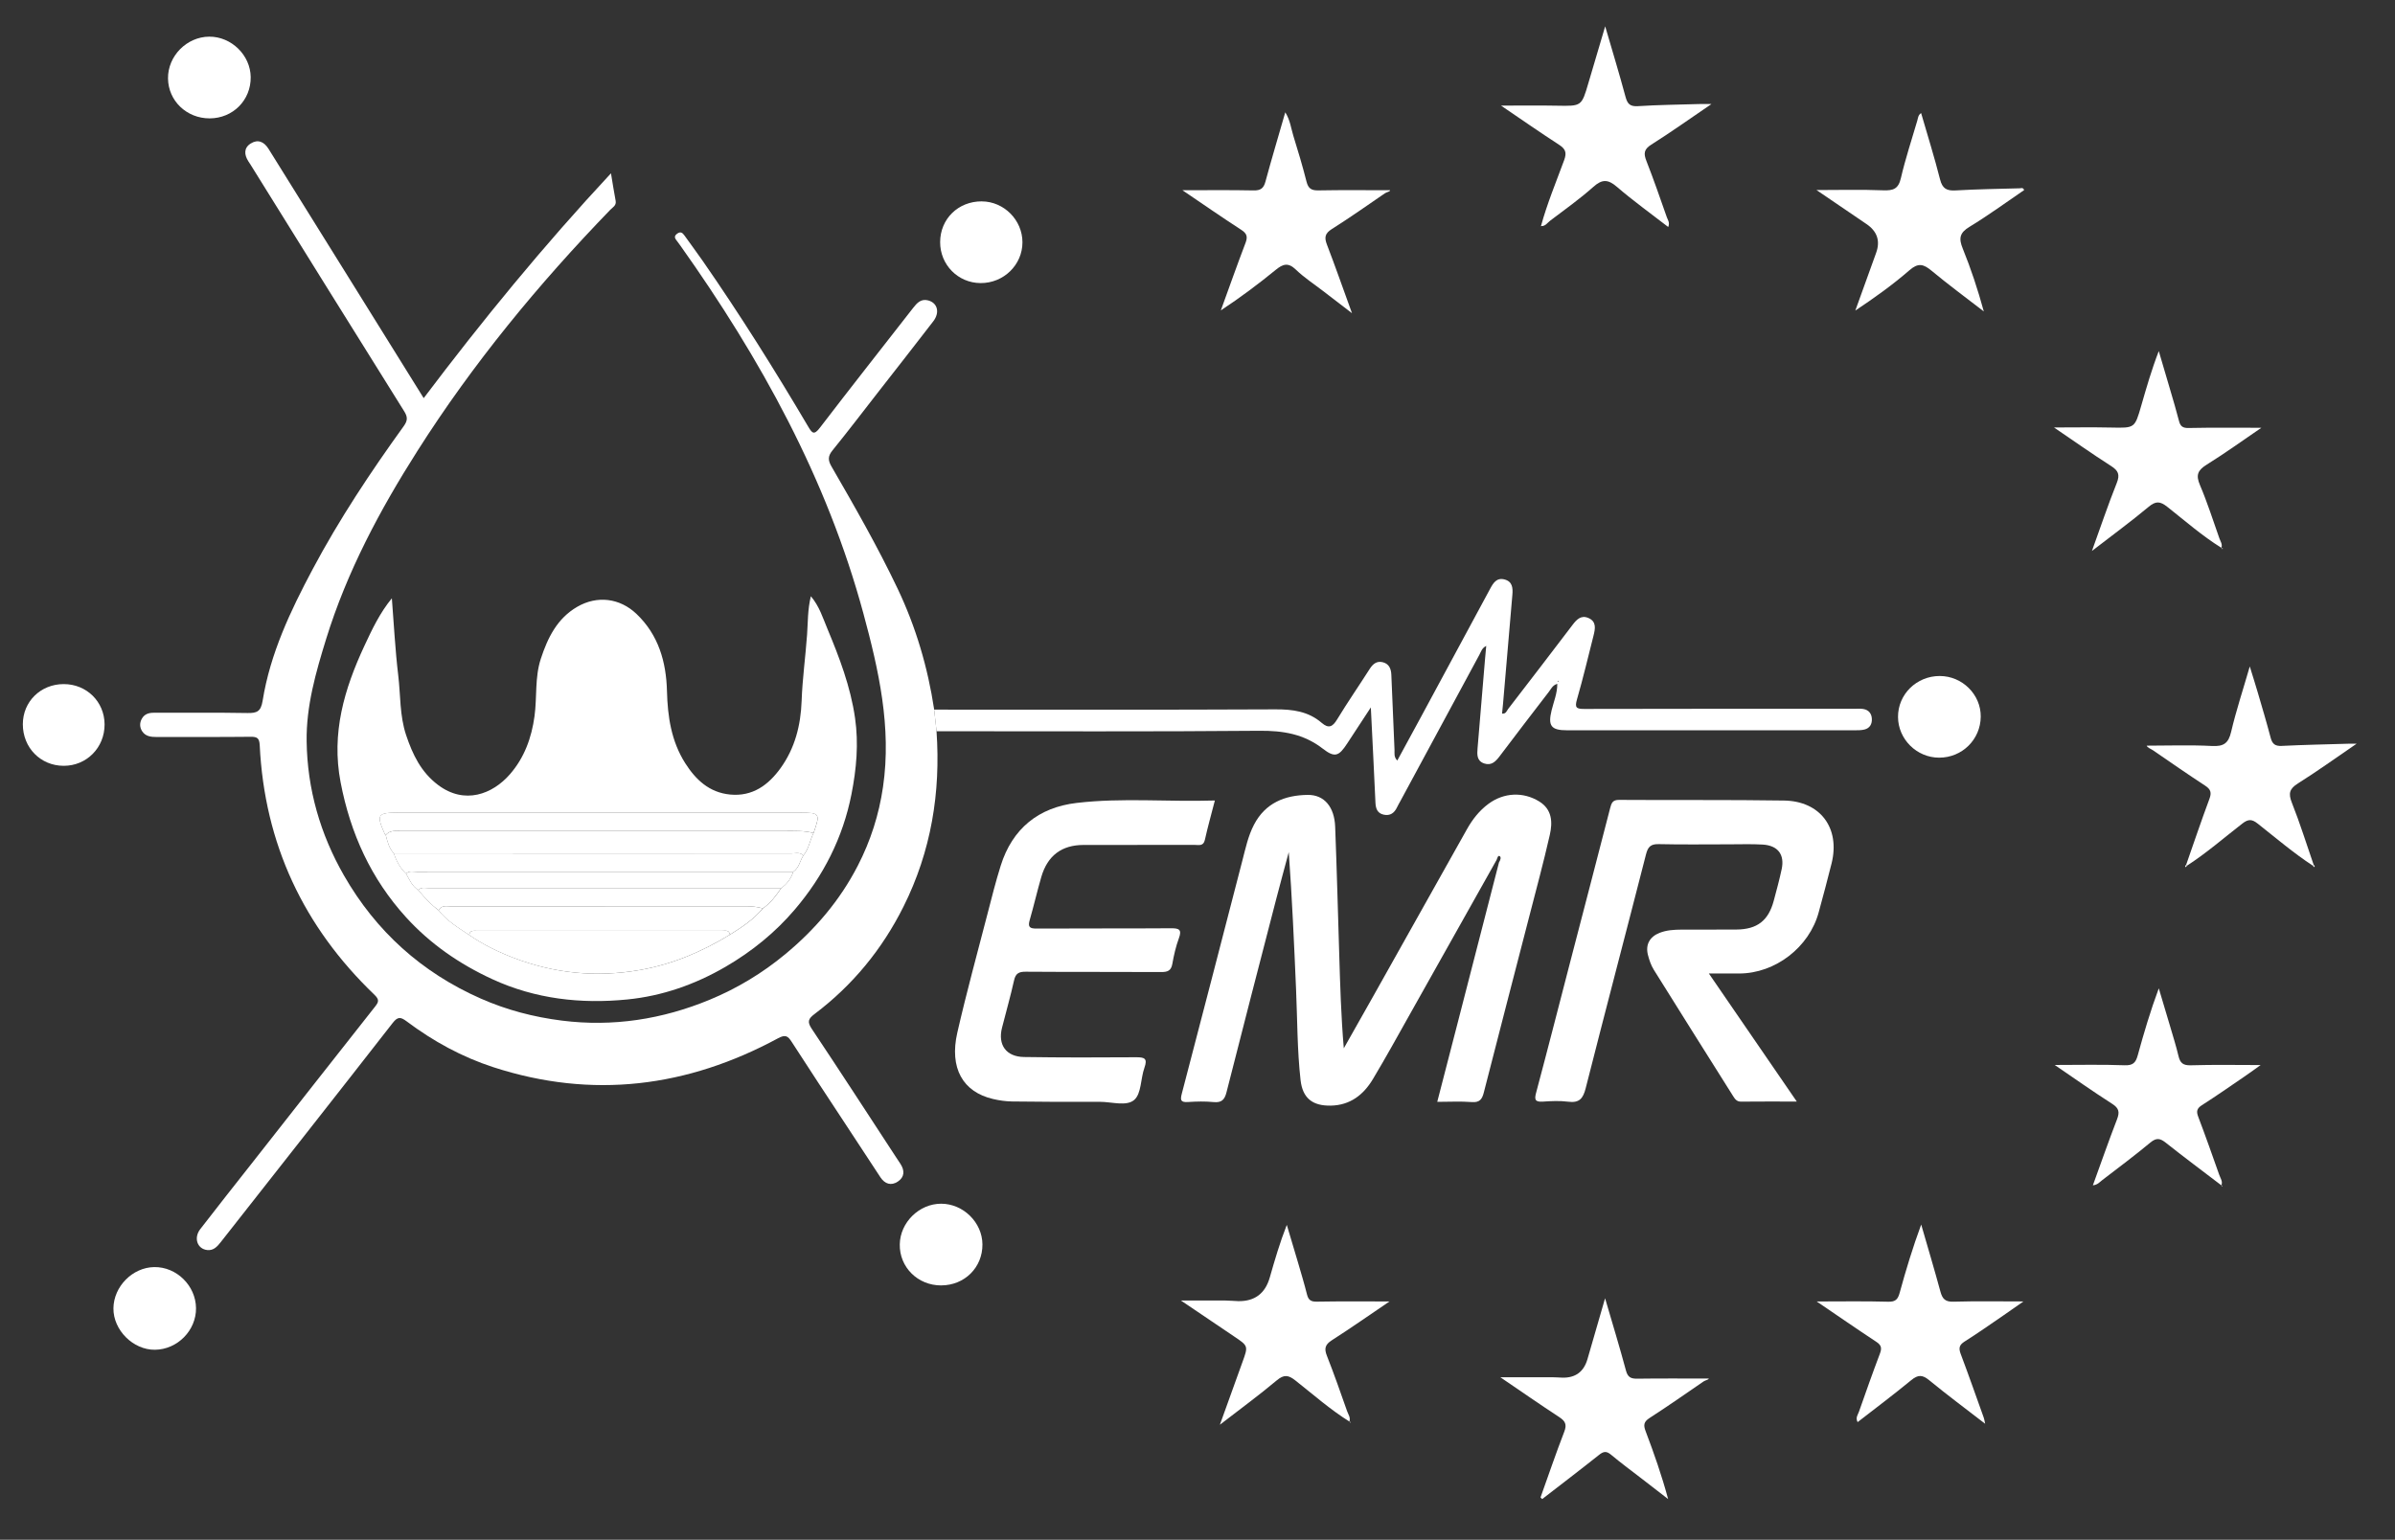
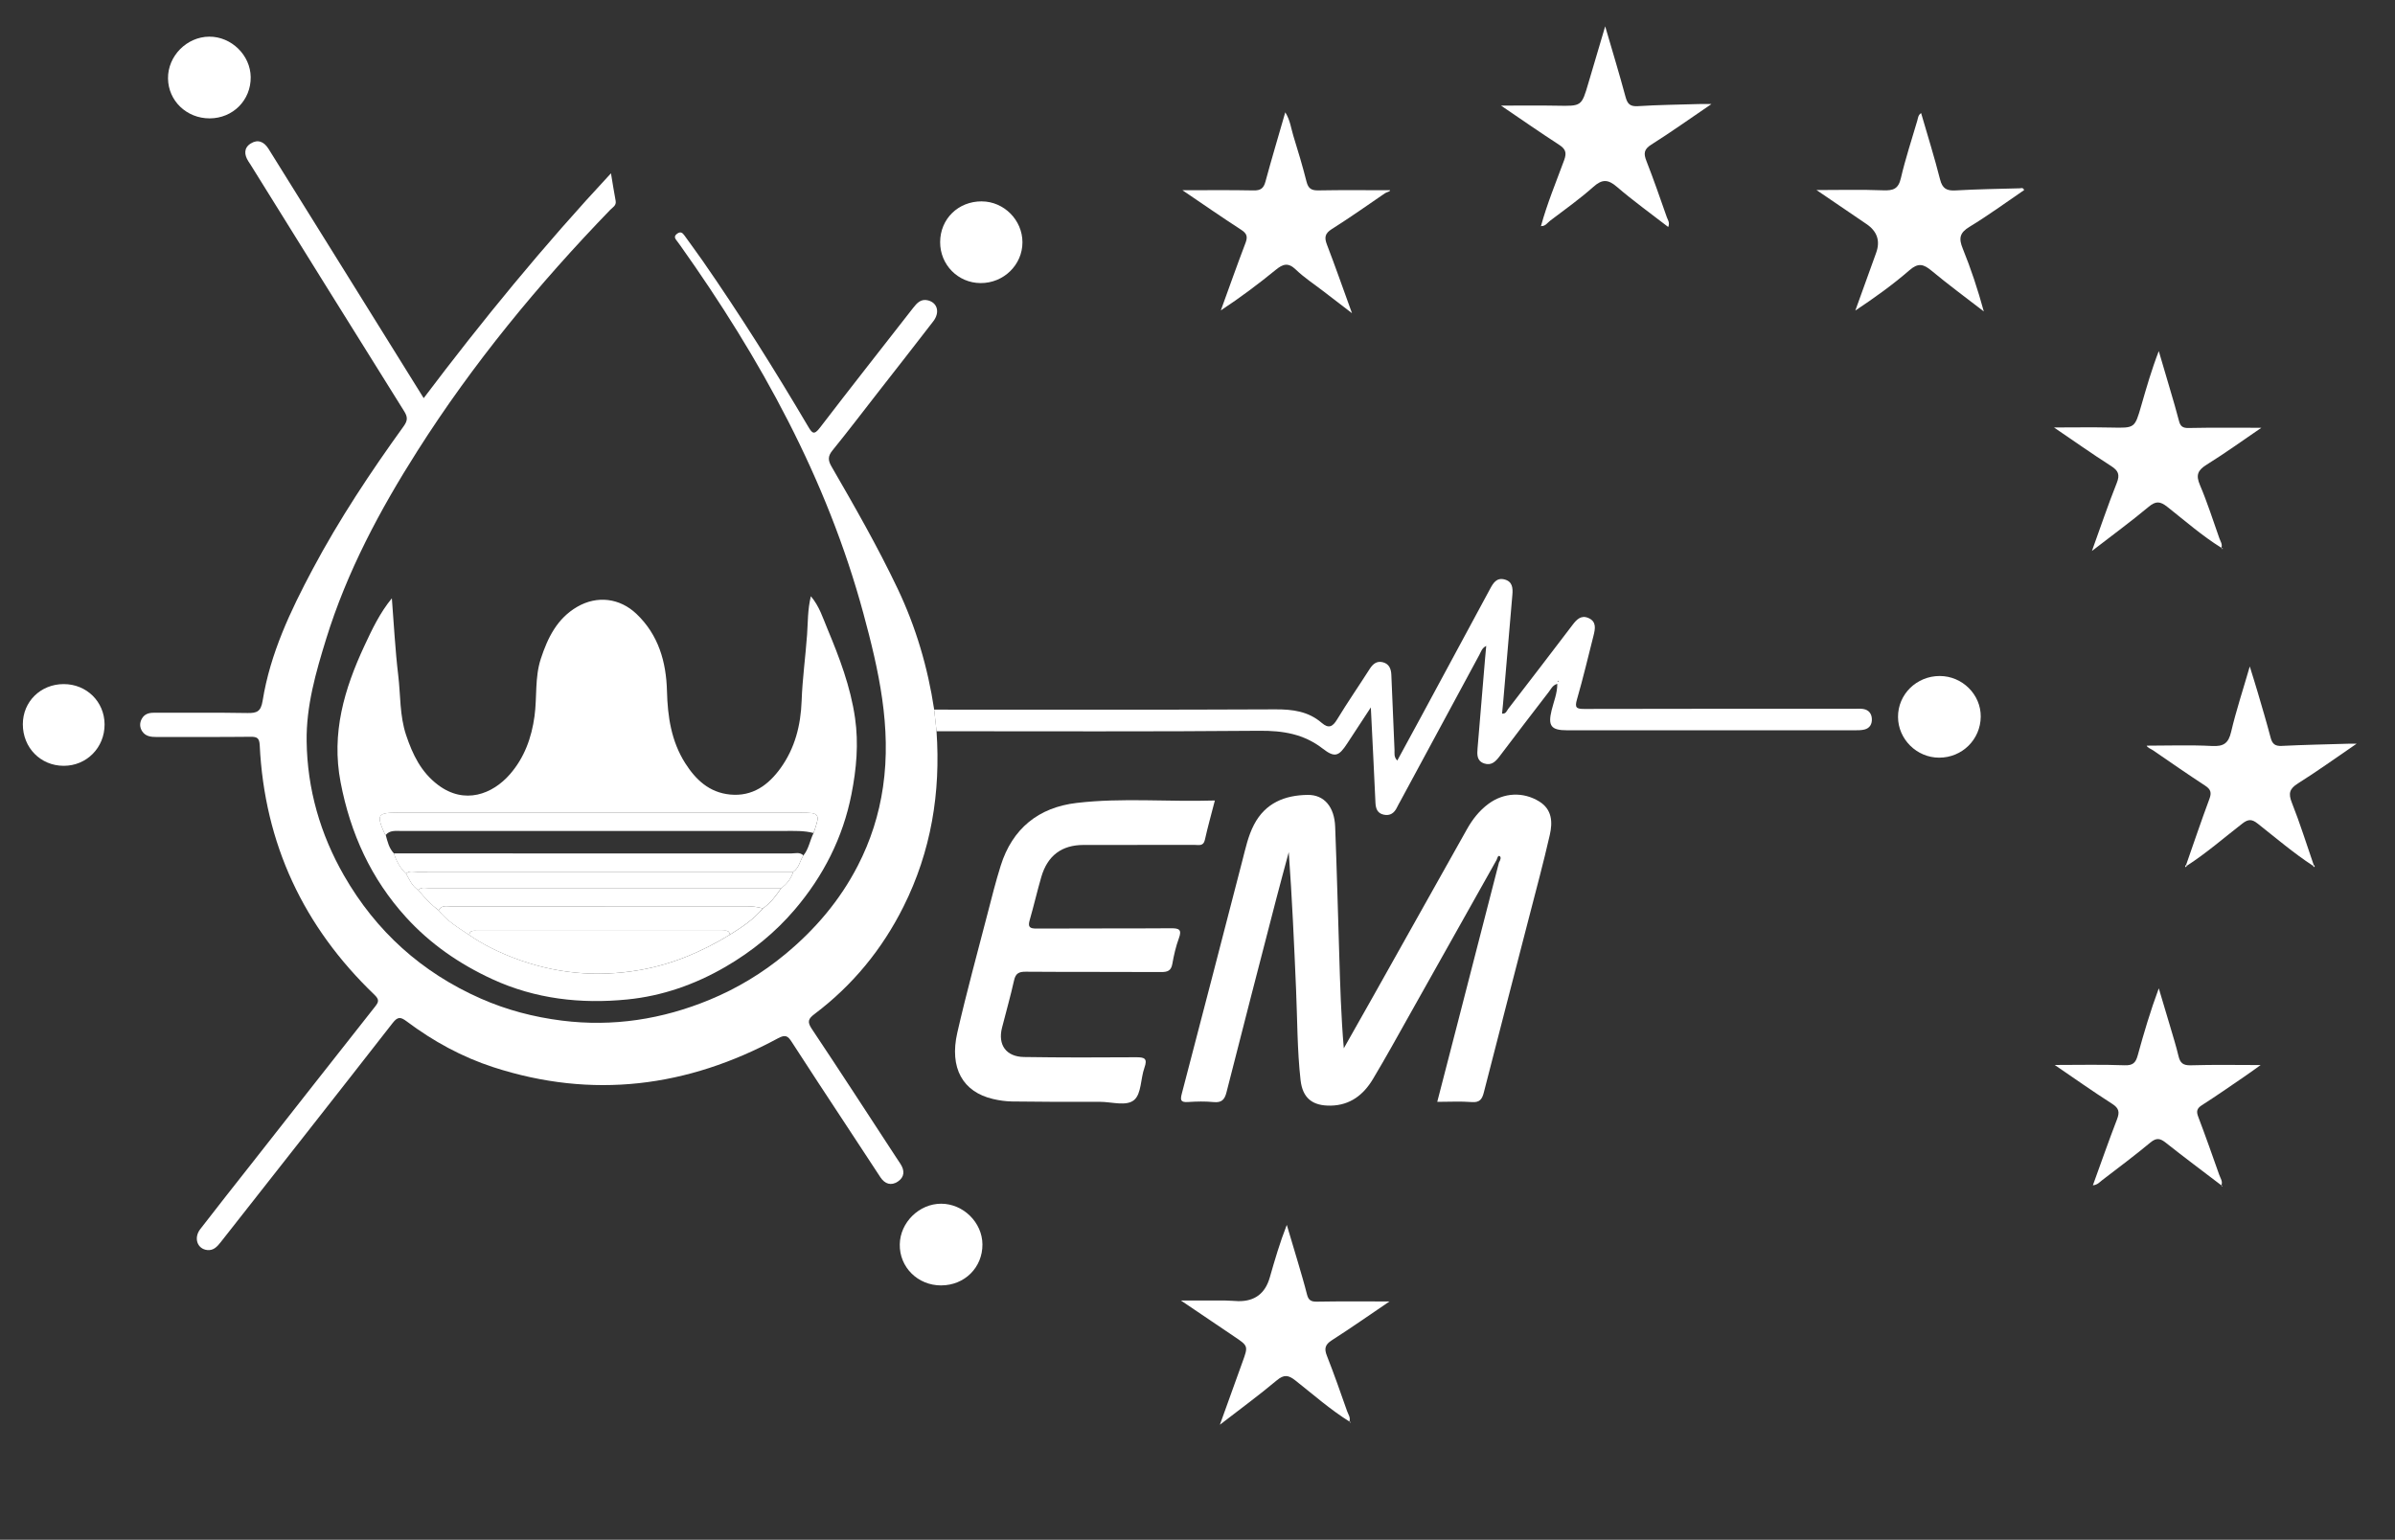
<svg xmlns="http://www.w3.org/2000/svg" id="Calque_1" data-name="Calque 1" viewBox="0 0 881.66 567">
  <rect x="0" y="0" width="881.66" height="567" fill="#333333" stroke="none" />
  <defs>
    <style>      .cls-1 {        fill: #fff;        stroke-width: 0px;      }    </style>
  </defs>
  <path class="cls-1" d="M344.76,269.27c1.57,22.6-1.98,44.24-12.18,64.62-7.84,15.67-18.68,28.9-32.66,39.46-2.32,1.76-2.88,2.82-1.1,5.49,10.46,15.66,20.69,31.47,31,47.23.55.83,1.1,1.66,1.65,2.5,1.63,2.47,1.53,4.89-.97,6.54-2.46,1.62-4.77.89-6.41-1.61-4.25-6.46-8.49-12.93-12.73-19.39-6.64-10.12-13.33-20.2-19.87-30.38-1.43-2.23-2.31-2.89-5.07-1.4-33.41,18.05-68.33,22.49-104.78,10.66-11.58-3.76-22.2-9.58-31.94-16.89-2.19-1.64-3.27-1.82-5.15.6-21.03,26.99-42.22,53.86-63.35,80.77-1.29,1.64-2.64,3.09-4.92,2.84-3.65-.4-5.07-4.43-2.57-7.69,6.09-7.92,12.31-15.74,18.48-23.6,15.27-19.44,30.53-38.9,45.85-58.31,1.36-1.72,1.69-2.58-.22-4.42-26.09-25.04-40.44-55.58-42.21-91.81-.13-2.73-.96-3.2-3.44-3.17-11.5.13-23,.04-34.5.08-2.09,0-4.06-.21-5.31-2.07-.97-1.45-1.01-3.11-.16-4.64.94-1.69,2.49-2.23,4.41-2.22,11.5.05,23-.11,34.5.1,3.55.06,4.94-.59,5.58-4.58,2.79-17.32,10.22-33,18.38-48.33,9.8-18.42,21.32-35.77,33.51-52.67,1.46-2.03,1.59-3.33.23-5.5-18.92-30.23-37.72-60.53-56.56-90.82-.26-.42-.55-.83-.82-1.25-1.56-2.43-1.72-4.94.85-6.56,2.65-1.67,4.93-.69,6.6,2.01,10.52,16.95,21.09,33.87,31.63,50.81,8.42,13.53,16.84,27.07,25.46,40.94,21.6-28.63,44.1-56.12,68.94-82.79.66,3.95,1.14,7.04,1.72,10.12.33,1.76-1.09,2.4-1.99,3.33-26.45,27.36-50.55,56.61-70.98,88.78-13.84,21.78-25.93,44.44-33.59,69.21-3.8,12.3-7.38,24.72-7.19,37.75.25,17.62,5.01,34.14,13.74,49.37,11.78,20.55,28.6,35.72,50.34,45.32,9.54,4.21,19.47,6.81,29.85,8.12,18.9,2.38,37.04-.49,54.44-7.68,10.06-4.16,19.4-9.78,27.88-16.82,11.01-9.14,20.06-19.76,26.63-32.51,4.73-9.18,7.82-18.85,9.3-29.05,3.2-21.94-1.59-43.07-7.24-63.92-13.43-49.6-37.85-93.84-67.41-135.47-.36-.51-.73-1.01-1.11-1.51-.71-.92-1.45-1.77-.04-2.8,1.3-.95,2-.33,2.74.7,2.17,3.05,4.41,6.05,6.55,9.12,13.81,19.87,26.66,40.37,38.96,61.2,1.46,2.47,2.16,3.25,4.33.41,11.31-14.78,22.84-29.38,34.27-44.06,1.44-1.85,2.92-3.51,5.57-2.81,3.45.92,4.38,4.44,1.88,7.7-6.77,8.81-13.64,17.55-20.47,26.31-5.53,7.09-10.97,14.25-16.64,21.23-1.7,2.09-1.69,3.6-.38,5.88,8.54,14.76,17.01,29.57,24.35,44.99,6.74,14.17,11.13,29.06,13.47,44.56.29,2.65.59,5.31.88,7.96Z" />
  <path class="cls-1" d="M144.25,220.28c.75,9.47,1.22,18.98,2.35,28.4.88,7.34.5,14.84,2.9,22.01,2.4,7.15,5.48,13.64,11.79,18.38,9.78,7.34,20.03,3.37,26.42-3.95,5.31-6.09,7.98-13.43,9.06-21.4.96-7.03.06-14.25,2.32-21.14,2.54-7.75,6.03-14.88,13.43-19.15,7.33-4.23,15.64-3.21,21.77,2.62,8.12,7.72,10.96,17.66,11.24,28.46.24,9.37,1.58,18.42,6.7,26.5,3.88,6.11,8.87,10.83,16.54,11.57,8.29.8,14.11-3.53,18.58-9.73,5.27-7.32,7.43-15.72,7.75-24.77.29-8.16,1.43-16.29,2.01-24.44.32-4.54.18-9.12,1.39-14.08,3.13,3.69,4.41,7.96,6.07,11.93,4.43,10.62,8.53,21.35,10.19,32.88,1.37,9.49.52,18.77-1.31,28.07-3.15,16.03-10.36,30.15-20.86,42.48-7.19,8.45-15.78,15.42-25.44,21.05-11.26,6.56-23.41,10.8-36.22,12.07-17.06,1.7-33.84-.15-49.74-7.49-12.07-5.57-22.78-12.96-31.69-22.75-12.9-14.18-20.5-30.87-24.12-49.75-3.47-18.08,1.35-34.33,8.79-50.29,2.81-6.03,5.66-12.07,10.1-17.47ZM287.58,327.01c2.19-1.47,3.59-3.54,4.46-6,2.14-1.44,2.42-4.04,3.72-6.01,2-2.41,2.37-5.55,3.74-8.25,2.55-7.23,2.36-7.5-5.21-7.5-49.22,0-98.44,0-147.66,0-7.72,0-8.17.73-4.9,8.01.05.1.18.16.28.25.64,2.41,1.2,4.85,3,6.75.91,2.86,2.34,5.4,4.5,7.5,1.26,2.18,2.21,4.59,4.5,6,2.24,2.76,4.66,5.34,7.5,7.5,3.04,3.88,7.22,6.36,11.23,9.04,5.03,3.48,10.48,6.15,16.16,8.34,15.16,5.85,30.7,7.37,46.75,4.54,11.95-2.1,22.82-6.75,33.09-13.01,4.41-2.75,8.73-5.61,12.1-9.66,2.85-1.96,4.87-4.68,6.77-7.5Z" />
  <path class="cls-1" d="M550.95,316.62c-10.56,18.81-21.11,37.62-31.68,56.41-4.58,8.15-9.08,16.35-13.89,24.37-3.44,5.74-8.34,9.58-15.43,9.73-6.76.14-10.43-2.72-11.18-9.42-1.24-11.05-1.17-22.18-1.65-33.28-.72-16.84-1.46-33.67-2.69-50.64-1.56,5.81-3.15,11.62-4.66,17.44-6.12,23.65-12.26,47.3-18.26,70.98-.71,2.8-1.83,3.9-4.78,3.61-3.09-.3-6.25-.23-9.36-.02-2.78.18-2.94-.7-2.29-3.17,7.5-28.57,14.87-57.18,22.28-85.78,1.16-4.46,2.1-8.99,4.25-13.13,4.18-8.06,11.4-10.92,19.83-11.01,6.07-.06,9.79,4.45,10.07,11.69.6,15.59,1.01,31.19,1.49,46.79.35,11.54.68,23.07,1.69,34.83,3.64-6.44,7.3-12.88,10.92-19.33,11.47-20.44,22.93-40.9,34.41-61.34,2.03-3.62,4.55-6.86,7.94-9.36,5.63-4.15,12.72-4.52,18.66-.87,4.79,2.95,4.96,7.67,3.91,12.29-2.32,10.21-5.05,20.32-7.67,30.46-5.54,21.48-11.14,42.95-16.63,64.44-.63,2.48-1.53,3.74-4.43,3.51-4.09-.32-8.22-.08-12.71-.08,2.63-10.19,5.19-20.05,7.73-29.91,5.01-19.43,10.01-38.86,15.01-58.3.49-.74.89-1.87.25-2.27-.64-.4-.87.75-1.13,1.35Z" />
-   <path class="cls-1" d="M629.09,358.5c10.97,15.98,21.45,31.26,32.35,47.13-7.37,0-13.94-.04-20.51.03-1.54.02-2.2-.88-2.88-1.96-9.76-15.52-19.55-31.02-29.24-46.59-1.03-1.66-1.7-3.62-2.18-5.53-.94-3.75.69-6.64,4.28-8.06,2.6-1.03,5.35-1.18,8.09-1.2,6.75-.04,13.49.04,20.24-.03,7.66-.07,11.77-3.29,13.73-10.64,1.03-3.85,2.08-7.7,2.91-11.6,1.14-5.36-1.39-8.71-6.98-9.05-4.11-.25-8.24-.08-12.37-.09-8.62,0-17.25.13-25.86-.07-2.96-.07-4.01.93-4.73,3.75-7.34,28.73-14.92,57.4-22.21,86.14-.97,3.83-2.36,5.49-6.44,4.96-3.07-.4-6.25-.25-9.36-.03-3.11.21-3.06-1-2.39-3.5,4.15-15.53,8.12-31.11,12.16-46.67,5.01-19.3,10.06-38.58,15.03-57.89.48-1.85.88-3.07,3.29-3.05,20.24.14,40.48-.07,60.72.24,13.38.2,20.71,10.14,17.53,23.07-1.49,6.05-3.14,12.06-4.76,18.07-3.48,12.91-16.01,22.54-29.28,22.55-3.46,0-6.92,0-11.14,0Z" />
  <path class="cls-1" d="M344.76,269.27c-.29-2.65-.59-5.31-.88-7.96,41.87,0,83.74.1,125.61-.1,6.38-.03,12.15.73,17.07,4.98,2.58,2.22,4.03,1.43,5.68-1.29,3.82-6.29,8.02-12.35,11.97-18.56,1.21-1.9,2.68-3.07,4.92-2.46,2.23.61,2.97,2.39,3.06,4.61.36,9.23.77,18.46,1.17,27.69.05,1.21-.32,2.53,1.02,3.88,2.96-5.45,5.87-10.78,8.75-16.11,8.47-15.68,16.95-31.36,25.39-47.07,1.18-2.2,2.43-4.28,5.35-3.5,2.94.78,3.09,3.17,2.87,5.71-1.16,13.31-2.28,26.62-3.42,39.93-.11,1.24-.24,2.47-.37,3.75,1.43.19,1.7-1,2.22-1.68,7.93-10.29,15.84-20.59,23.69-30.93,1.54-2.04,3.18-3.77,5.9-2.58,3.02,1.33,2.49,3.96,1.86,6.47-1.99,7.85-3.85,15.74-6.1,23.52-.87,3-.24,3.5,2.69,3.49,33.12-.09,66.24-.06,99.36-.06,1.12,0,2.27-.1,3.37.08,1.99.33,3.06,1.7,3.14,3.64.09,1.92-.76,3.45-2.76,3.93-1.07.26-2.22.27-3.34.27-35.37.01-70.74.01-106.11,0-5.88,0-7.08-1.63-5.69-7.33.77-3.18,2.11-6.25,2.1-9.77-1.73.49-2.29,1.87-3.08,2.9-6.11,7.91-12.16,15.85-18.19,23.82-1.45,1.91-3.02,3.48-5.63,2.6-2.78-.93-2.64-3.32-2.45-5.61.89-10.83,1.81-21.65,2.72-32.48.14-1.61.29-3.22.47-5.2-1.6.79-1.91,2.14-2.49,3.21-9.73,17.99-19.43,35.98-29.14,53.98-.41.77-.87,1.52-1.24,2.31-.97,2.03-2.5,3.14-4.8,2.66-2.37-.49-3.01-2.2-3.11-4.45-.5-11.32-1.09-22.64-1.7-35.06-3.23,4.92-5.97,9.1-8.7,13.28-3.05,4.68-4.54,5.35-8.97,1.92-7.02-5.44-14.66-6.67-23.35-6.6-39.62.35-79.24.16-118.86.17ZM573.75,250.78c-.07-.04-.16-.13-.2-.11-.09.04-.15.14-.22.21.13.04.27.08.4.13,0-.08,0-.15,0-.23Z" />
  <path class="cls-1" d="M447.22,294.78c-1.31,5.1-2.63,9.75-3.67,14.46-.54,2.47-2.27,1.88-3.78,1.88-13.62.03-27.24.02-40.86.02-8.04,0-13.29,3.9-15.58,11.78-1.53,5.26-2.75,10.61-4.27,15.88-.74,2.55-.02,3.15,2.55,3.13,16.49-.1,32.99.01,49.48-.11,3.02-.02,4.05.5,2.88,3.69-1.11,3.03-1.84,6.22-2.4,9.4-.45,2.53-1.72,3.04-4.09,3.03-16.62-.1-33.24.01-49.85-.12-2.58-.02-3.76.62-4.34,3.23-1.3,5.83-2.95,11.58-4.42,17.38-1.61,6.31,1.49,10.7,8.09,10.8,13.74.21,27.49.19,41.23.09,3.1-.02,4.34.4,3.1,3.86-1.42,3.97-1.09,9.53-3.75,11.84-2.86,2.49-8.34.69-12.67.71-10.74.06-21.49,0-32.23-.13-2.35-.03-4.75-.36-7.04-.9-11.16-2.58-16.18-11.39-13.19-24.45,3.36-14.69,7.35-29.23,11.13-43.82,1.53-5.91,3.01-11.83,4.84-17.65,4.29-13.68,13.93-21.46,27.93-23.11,16.78-1.98,33.67-.35,50.91-.9Z" />
  <path class="cls-1" d="M745.15,69.98c-6.66,4.53-13.2,9.34-20.11,13.53-3.64,2.2-4.04,4.24-2.52,7.98,3.04,7.47,5.57,15.15,7.77,23.19-6.45-4.99-13.03-9.83-19.3-15.04-2.91-2.41-4.85-2.93-8.04-.16-6.2,5.39-12.9,10.18-19.96,14.88,2.55-7.08,5.09-14.16,7.66-21.24q2.4-6.62-3.61-10.66c-6.2-4.19-12.37-8.42-18.34-12.48,8.12,0,16.36-.22,24.57.1,3.66.14,5.57-.49,6.49-4.46,1.66-7.16,3.99-14.16,6.05-21.22.27-.93.27-2,1.4-2.76,2.38,8.21,4.91,16.27,6.98,24.44.86,3.4,2.47,4.23,5.73,4.04,7.85-.45,15.72-.57,23.58-.78.5-.01,1.23-.42,1.64.65Z" />
  <path class="cls-1" d="M435.27,70.05c8.75,0,17.46-.11,26.17.07,2.59.05,3.73-.73,4.4-3.23,2.28-8.41,4.78-16.76,7.3-25.53,1.8,2.86,2.12,5.86,2.97,8.64,1.73,5.59,3.42,11.2,4.85,16.88.64,2.55,1.81,3.28,4.39,3.23,8.72-.17,17.45-.06,26.36-.06.08.52-1.2.65-1.89,1.13-6.48,4.45-12.91,8.98-19.55,13.17-2.55,1.61-2.8,3.1-1.79,5.73,3.07,8,5.9,16.1,9.22,25.25-4.12-3.16-7.39-5.66-10.66-8.18-3.36-2.59-6.96-4.93-10-7.86-2.82-2.72-4.75-2.11-7.44.1-6.42,5.26-13.08,10.22-20.18,14.91,3.01-8.28,5.93-16.58,9.07-24.81.86-2.26.58-3.47-1.53-4.84-7.4-4.8-14.65-9.84-21.69-14.61Z" />
  <path class="cls-1" d="M851.45,318.8c-7.16-4.7-13.68-10.26-20.38-15.55-2.16-1.71-3.5-1.62-5.63.03-6.75,5.24-13.2,10.87-20.4,15.52-.09-.1-.19-.2-.28-.3,2.84-8.11,5.58-16.26,8.58-24.31.86-2.3.51-3.52-1.55-4.87-6.48-4.23-12.83-8.65-19.21-13.03-.88-.6-2.03-.93-2.33-1.71,7.95,0,16.01-.3,24.02.12,4.27.23,6.07-.96,7.06-5.18,1.81-7.73,4.32-15.3,6.87-24.11,1.21,3.92,2.12,6.78,2.96,9.66,1.61,5.51,3.26,11,4.71,16.55.6,2.29,1.61,3.18,4.1,3.05,8.22-.41,16.46-.56,24.69-.81.56-.02,1.13,0,2.87,0-7.8,5.33-14.54,10.19-21.56,14.6-3.16,1.98-3.64,3.7-2.27,7.15,2.98,7.51,5.39,15.25,8.03,22.9-.09.1-.18.2-.28.3Z" />
-   <path class="cls-1" d="M567.11,551.4c2.89-8.08,5.65-16.2,8.74-24.2,1.03-2.66.36-3.92-1.85-5.37-7.2-4.71-14.26-9.63-21.69-14.68,6.64,0,12.87,0,19.11,0,1.25,0,2.49.12,3.74.15q7.2.17,9.23-6.82c2.08-7.18,4.15-14.35,6.48-22.41,2.76,9.45,5.38,17.99,7.69,26.62.67,2.5,1.85,3.02,4.18,2.99,8.72-.12,17.44-.05,26.28-.05.03.45-1.21.59-1.93,1.09-6.58,4.53-13.14,9.11-19.85,13.44-2.13,1.38-2.3,2.6-1.46,4.81,3.08,8.13,5.96,16.34,8.3,25.04-3.16-2.45-6.33-4.89-9.49-7.34-3.85-2.98-7.79-5.87-11.52-8.99-1.67-1.4-2.75-1.27-4.39.04-6.92,5.51-13.96,10.87-20.96,16.29-.2-.19-.39-.39-.59-.58Z" />
  <path class="cls-1" d="M817.76,201.73c-7.11-4.41-13.38-9.94-19.92-15.09-2.64-2.09-4.23-2.21-6.88,0-6.5,5.42-13.35,10.44-20.87,16.25,3.24-8.97,5.97-17.09,9.14-25.03,1.23-3.08.59-4.55-2.09-6.26-7.12-4.56-14.04-9.45-21.01-14.19,7.1,0,14.11-.12,21.11.03,8.62.18,8.61.27,11.01-8.07,1.92-6.67,3.84-13.34,6.45-20.08,1.43,4.83,2.86,9.66,4.27,14.5,1.08,3.71,2.2,7.41,3.15,11.15.5,1.97,1.31,2.71,3.56,2.66,8.96-.19,17.92-.08,26.78-.08-6.46,4.4-13.17,9.25-20.18,13.62-3.26,2.04-3.98,3.81-2.44,7.44,2.73,6.41,4.84,13.08,7.17,19.66.4,1.13,1.25,2.22.7,3.55l.05-.07Z" />
-   <path class="cls-1" d="M668.79,479.25c8.92,0,17.62-.15,26.31.09,2.73.08,3.57-.92,4.22-3.3,2.3-8.39,4.82-16.72,7.92-25.12,2.38,8.24,4.84,16.46,7.09,24.74.72,2.64,1.77,3.76,4.77,3.67,8.6-.25,17.21-.09,25.78-.09-2.23,1.55-4.78,3.37-7.37,5.14-4.74,3.24-9.44,6.56-14.29,9.62-1.98,1.25-2.24,2.42-1.45,4.54,2.95,7.81,5.7,15.7,8.52,23.56.16.44.21.91.49,2.18-7.28-5.63-14.07-10.66-20.59-16.03-2.49-2.05-4.11-2.09-6.6-.04-6.43,5.3-13.11,10.3-19.76,15.47-.86-1.65.11-2.72.49-3.82,2.52-7.18,5.05-14.35,7.74-21.46.75-1.99.5-3.08-1.34-4.29-7.39-4.87-14.66-9.91-21.95-14.86Z" />
  <path class="cls-1" d="M496.77,523.48c-7.09-4.44-13.36-9.97-19.89-15.13-2.6-2.06-4.22-2.28-6.91-.02-6.49,5.45-13.34,10.46-20.9,16.31,2.99-8.3,5.61-15.66,8.28-22.99,2.19-6.02,2.2-6-3.06-9.53-6.4-4.3-12.78-8.64-19.58-13.23,5.77,0,11.03-.02,16.29.01,1.62,0,3.24.2,4.85.23q9.07.14,11.59-8.73c1.84-6.43,3.71-12.85,6.26-19.35,1.37,4.59,2.76,9.17,4.1,13.76,1.15,3.95,2.34,7.89,3.34,11.87.51,2.02,1.42,2.68,3.6,2.64,8.94-.16,17.89-.07,26.77-.07-6.87,4.65-13.95,9.62-21.23,14.29-2.51,1.61-2.86,3.08-1.8,5.75,2.65,6.72,5.03,13.55,7.43,20.37.44,1.24,1.4,2.43.79,3.9l.06-.08Z" />
  <path class="cls-1" d="M567.27,83.25c2.27-8.3,5.58-16.24,8.54-24.29,1.04-2.83.46-4.14-1.93-5.69-7.18-4.65-14.19-9.55-21.31-14.38,7.04,0,13.83-.1,20.62.03,9.03.17,9.02.25,11.53-8.31,1.96-6.68,3.95-13.36,6.19-20.92,2.69,9.23,5.23,17.57,7.49,25.97.7,2.6,1.66,3.61,4.55,3.43,7.47-.48,14.96-.55,22.45-.78,1.19-.04,2.37,0,4.63,0-7.94,5.4-14.9,10.37-22.13,14.93-2.75,1.73-2.89,3.28-1.82,6.01,2.68,6.85,5.09,13.8,7.52,20.74.35,1,1.2,1.96.51,3.59-6.38-4.94-12.84-9.58-18.85-14.75-3.26-2.81-5.42-2.95-8.7-.03-5.02,4.47-10.54,8.4-15.92,12.47-1.03.78-1.8,2.15-3.41,1.96l.05.05Z" />
  <path class="cls-1" d="M817.75,436.49c-6.83-5.21-13.72-10.35-20.46-15.69-2.08-1.65-3.46-1.93-5.69-.07-5.75,4.79-11.76,9.26-17.7,13.82-.94.72-1.73,1.75-3.46,1.93,2.99-8.25,5.81-16.33,8.89-24.31,1.01-2.63.75-4.08-1.78-5.7-7.19-4.6-14.16-9.54-21.16-14.31,8.7,0,17.23-.21,25.74.11,3.08.12,4.09-.99,4.81-3.61,2.26-8.24,4.69-16.44,7.76-24.72,1.4,4.71,2.82,9.41,4.21,14.12,1.05,3.59,2.18,7.15,3.04,10.79.6,2.54,1.65,3.51,4.5,3.43,8.58-.26,17.17-.09,25.74-.09-1.81,1.29-3.93,2.85-6.1,4.33-5.15,3.52-10.27,7.09-15.52,10.45-1.86,1.19-2.11,2.26-1.35,4.26,2.7,7.1,5.22,14.27,7.75,21.43.44,1.24,1.38,2.43.74,3.89l.04-.07Z" />
-   <path class="cls-1" d="M72.16,481.69c.09,8.23-6.85,15.26-15.13,15.34-8.03.08-15.36-7.26-15.27-15.27.09-8.04,7.04-15.06,15.02-15.17,8.21-.12,15.29,6.83,15.38,15.1Z" />
  <path class="cls-1" d="M713.81,279c-8.22-.02-15.04-6.78-15.1-14.96-.06-8.34,6.8-15.1,15.33-15.11,8.31-.01,15.19,6.8,15.12,14.97-.07,8.43-6.88,15.13-15.35,15.1Z" />
  <path class="cls-1" d="M77.16,43.59c-8.47,0-15.21-6.46-15.31-14.7-.1-8.26,6.91-15.35,15.19-15.39,8.14-.04,15.16,6.82,15.25,14.89.1,8.51-6.55,15.19-15.13,15.2Z" />
  <path class="cls-1" d="M361.42,74.16c8.17.03,14.97,6.88,14.97,15.06,0,8.32-6.94,15.08-15.43,15.02-8.31-.05-14.9-6.75-14.87-15.1.03-8.54,6.66-15.03,15.34-14.99Z" />
  <path class="cls-1" d="M23.45,251.91c8.43-.01,15.01,6.47,15.05,14.83.04,8.55-6.61,15.29-15.08,15.26-8.5-.02-15.02-6.67-15.01-15.31,0-8.34,6.54-14.77,15.04-14.78Z" />
  <path class="cls-1" d="M346.47,473.34c-8.62.01-15.39-6.71-15.24-15.13.14-8.09,7.16-14.97,15.24-14.96,8.14.02,15.13,6.9,15.19,14.97.07,8.5-6.57,15.1-15.19,15.11Z" />
  <path class="cls-1" d="M567.21,83.2c-.02.1-.04.21-.06.31.04-.09.08-.18.11-.26,0,0-.05-.05-.05-.05Z" />
  <path class="cls-1" d="M805.05,318.8c-.13.18-.27.37-.4.55-.4-.35-.25-.62.13-.85.09.1.18.2.28.3Z" />
  <path class="cls-1" d="M851.73,318.5c.37.23.53.48.13.83-.13-.18-.27-.35-.4-.53.09-.1.19-.2.28-.3Z" />
  <path class="cls-1" d="M817.7,436.56c.16,0,.33.01.49.02-.29.64-.3-.07-.45-.09,0,0-.04.07-.04.07Z" />
  <path class="cls-1" d="M817.71,201.8c.19.04.37.08.56.11-.04.11-.08.23-.12.34-.13-.17-.26-.35-.39-.52,0,0-.05.07-.05.07Z" />
  <path class="cls-1" d="M496.71,523.55c.17.03.35.06.52.09-.03.1-.07.21-.1.31-.12-.16-.24-.32-.36-.49,0,0-.06.08-.06.08Z" />
-   <path class="cls-1" d="M144.99,314.25c-1.8-1.9-2.36-4.34-3-6.75,1.49-1.81,3.56-1.5,5.54-1.5,47.07,0,94.13,0,141.2,0,3.61,0,7.22-.18,10.76.76-1.36,2.7-1.74,5.84-3.74,8.25-1.37-1.35-3.09-.72-4.63-.72-48.71-.04-97.42-.03-146.13-.03Z" />
  <path class="cls-1" d="M299.49,306.75c-3.54-.94-7.15-.76-10.76-.76-47.07,0-94.13,0-141.2,0-1.98,0-4.05-.31-5.54,1.5-.1-.08-.23-.14-.28-.25-3.27-7.28-2.82-8.01,4.9-8.01,49.22,0,98.44,0,147.66,0,7.58,0,7.77.27,5.21,7.5Z" />
  <path class="cls-1" d="M268.71,344.17c-10.27,6.27-21.14,10.91-33.09,13.01-16.05,2.82-31.59,1.31-46.75-4.54-5.68-2.19-11.13-4.86-16.16-8.34.26-1.82,1.66-1.54,2.88-1.54,30.06,0,60.12,0,90.17.01,1.15,0,2.64-.47,2.95,1.4Z" />
  <path class="cls-1" d="M268.71,344.17c-.3-1.88-1.79-1.4-2.95-1.4-30.06-.02-60.12-.02-90.17-.01-1.22,0-2.62-.27-2.88,1.54-4.01-2.68-8.19-5.15-11.23-9.04,1.02-2.09,2.96-1.49,4.62-1.49,36.15-.02,72.3,0,108.45-.04,2.14,0,4.21.17,6.25.78-3.36,4.06-7.69,6.91-12.1,9.66Z" />
  <path class="cls-1" d="M144.99,314.25c48.71,0,97.42,0,146.13.03,1.55,0,3.27-.63,4.63.72-1.29,1.97-1.57,4.56-3.72,6.01-46.22,0-92.44-.01-138.66.01-1.31,0-2.78-.5-3.89.73-2.17-2.1-3.59-4.65-4.5-7.5Z" />
  <path class="cls-1" d="M280.81,334.51c-2.04-.61-4.11-.78-6.25-.78-36.15.03-72.3.02-108.45.04-1.66,0-3.6-.6-4.62,1.49-2.83-2.17-5.26-4.74-7.5-7.5,1.1-1.23,2.57-.74,3.89-.74,43.23-.02,86.47-.01,129.7-.01-1.91,2.82-3.92,5.53-6.77,7.5Z" />
  <path class="cls-1" d="M287.58,327.01c-43.23,0-86.47-.01-129.7.01-1.31,0-2.78-.5-3.89.74-2.29-1.41-3.23-3.82-4.5-6,1.11-1.23,2.57-.73,3.89-.73,46.22-.02,92.44-.01,138.66-.01-.86,2.46-2.26,4.53-4.46,6Z" />
</svg>